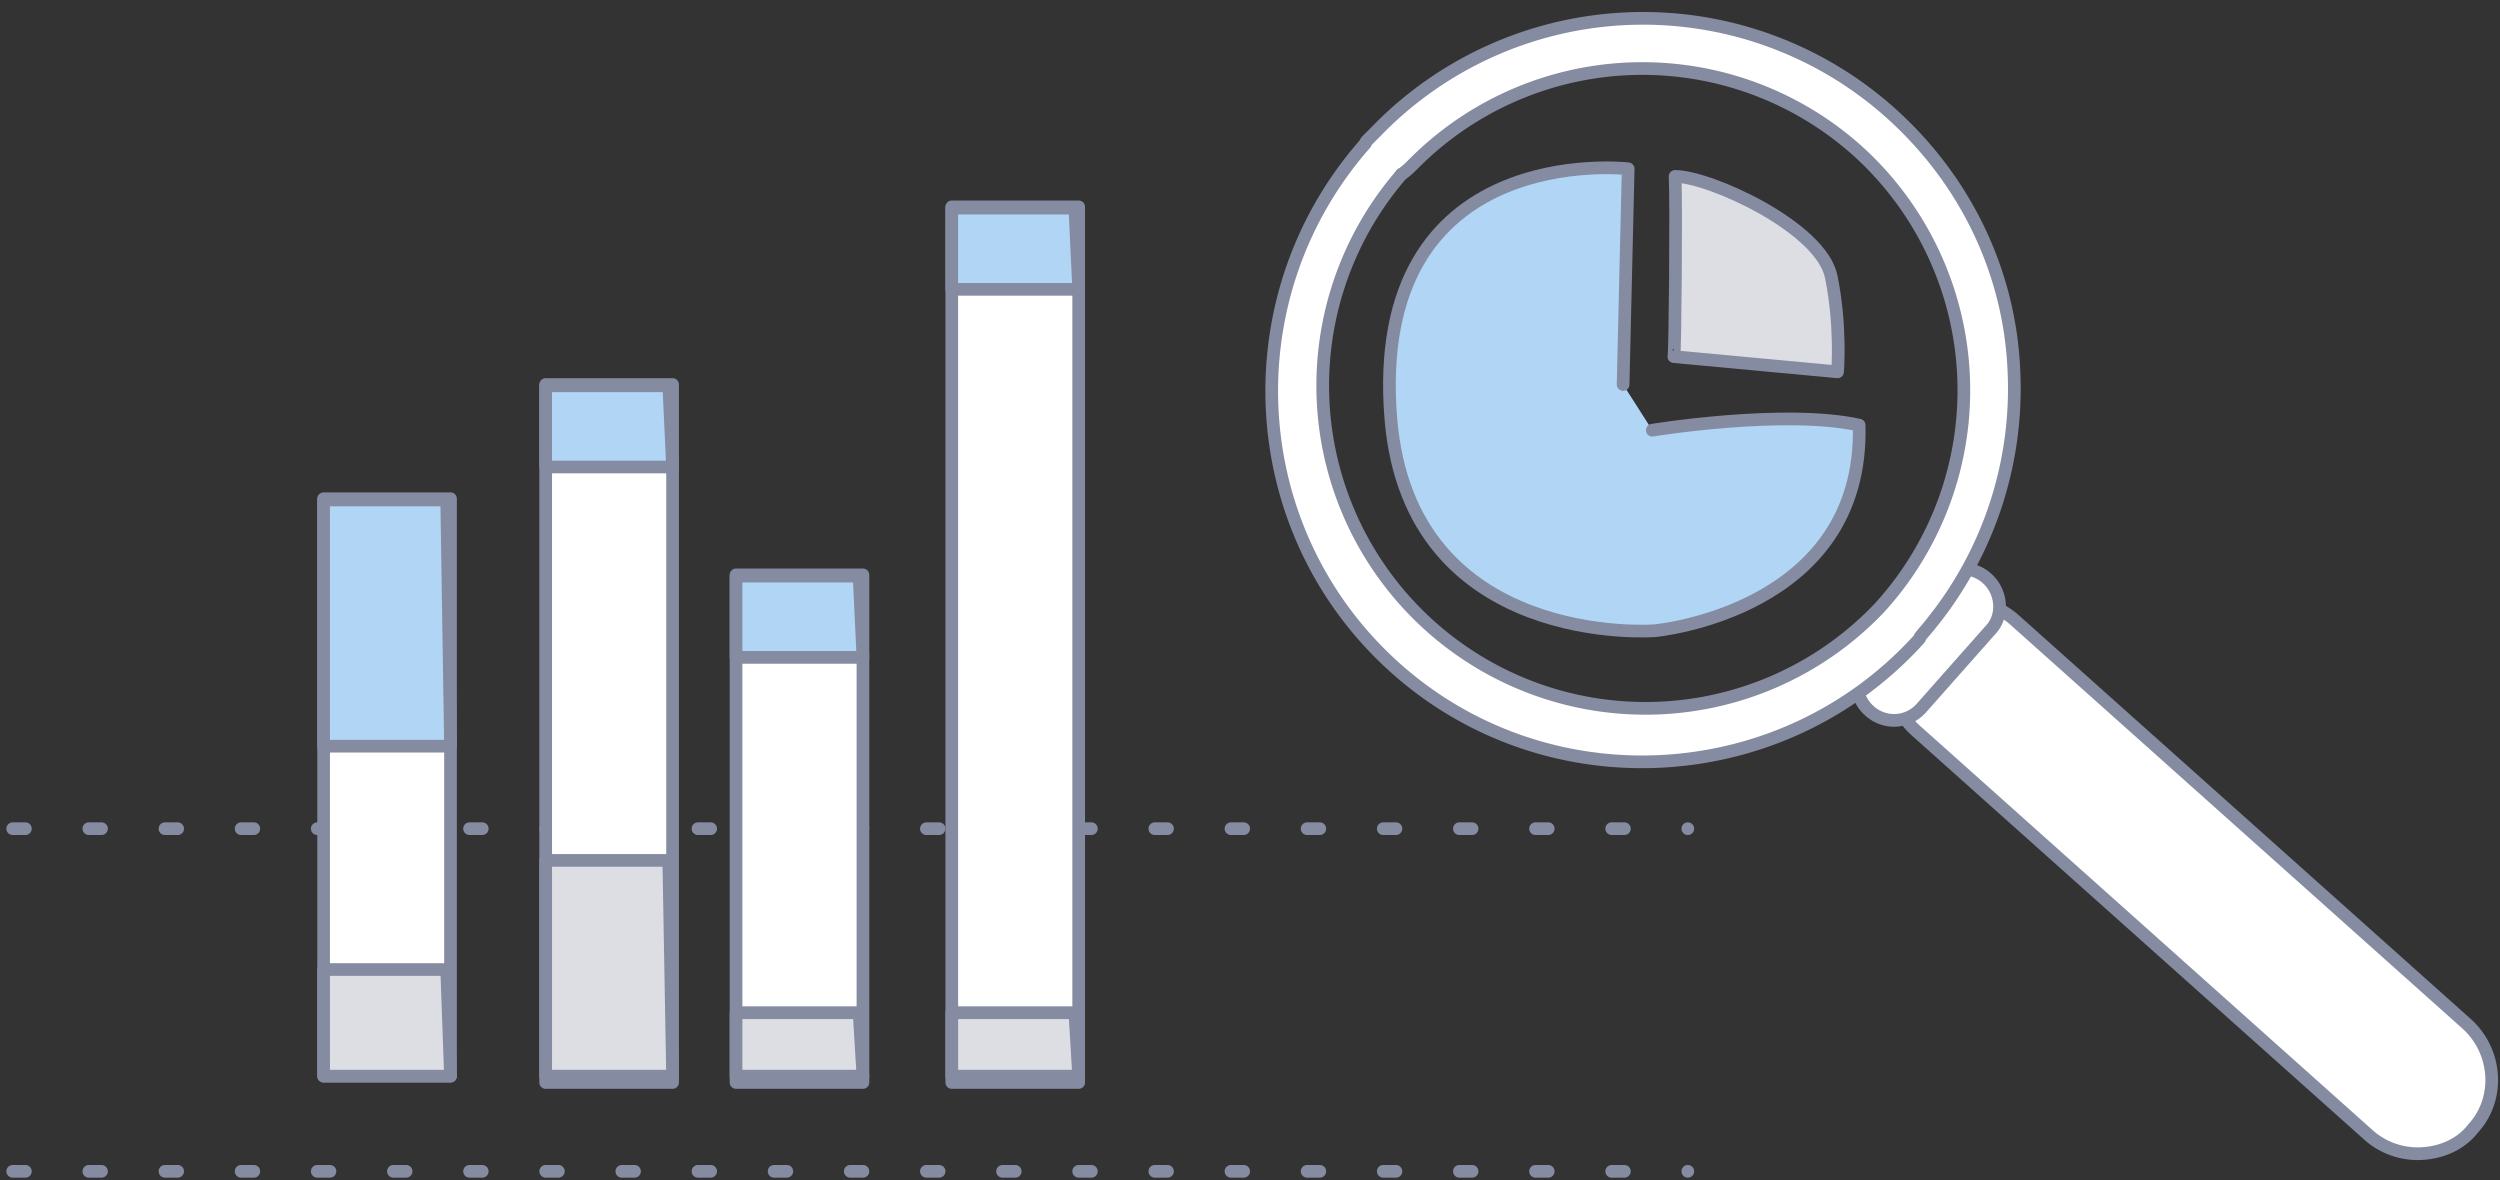
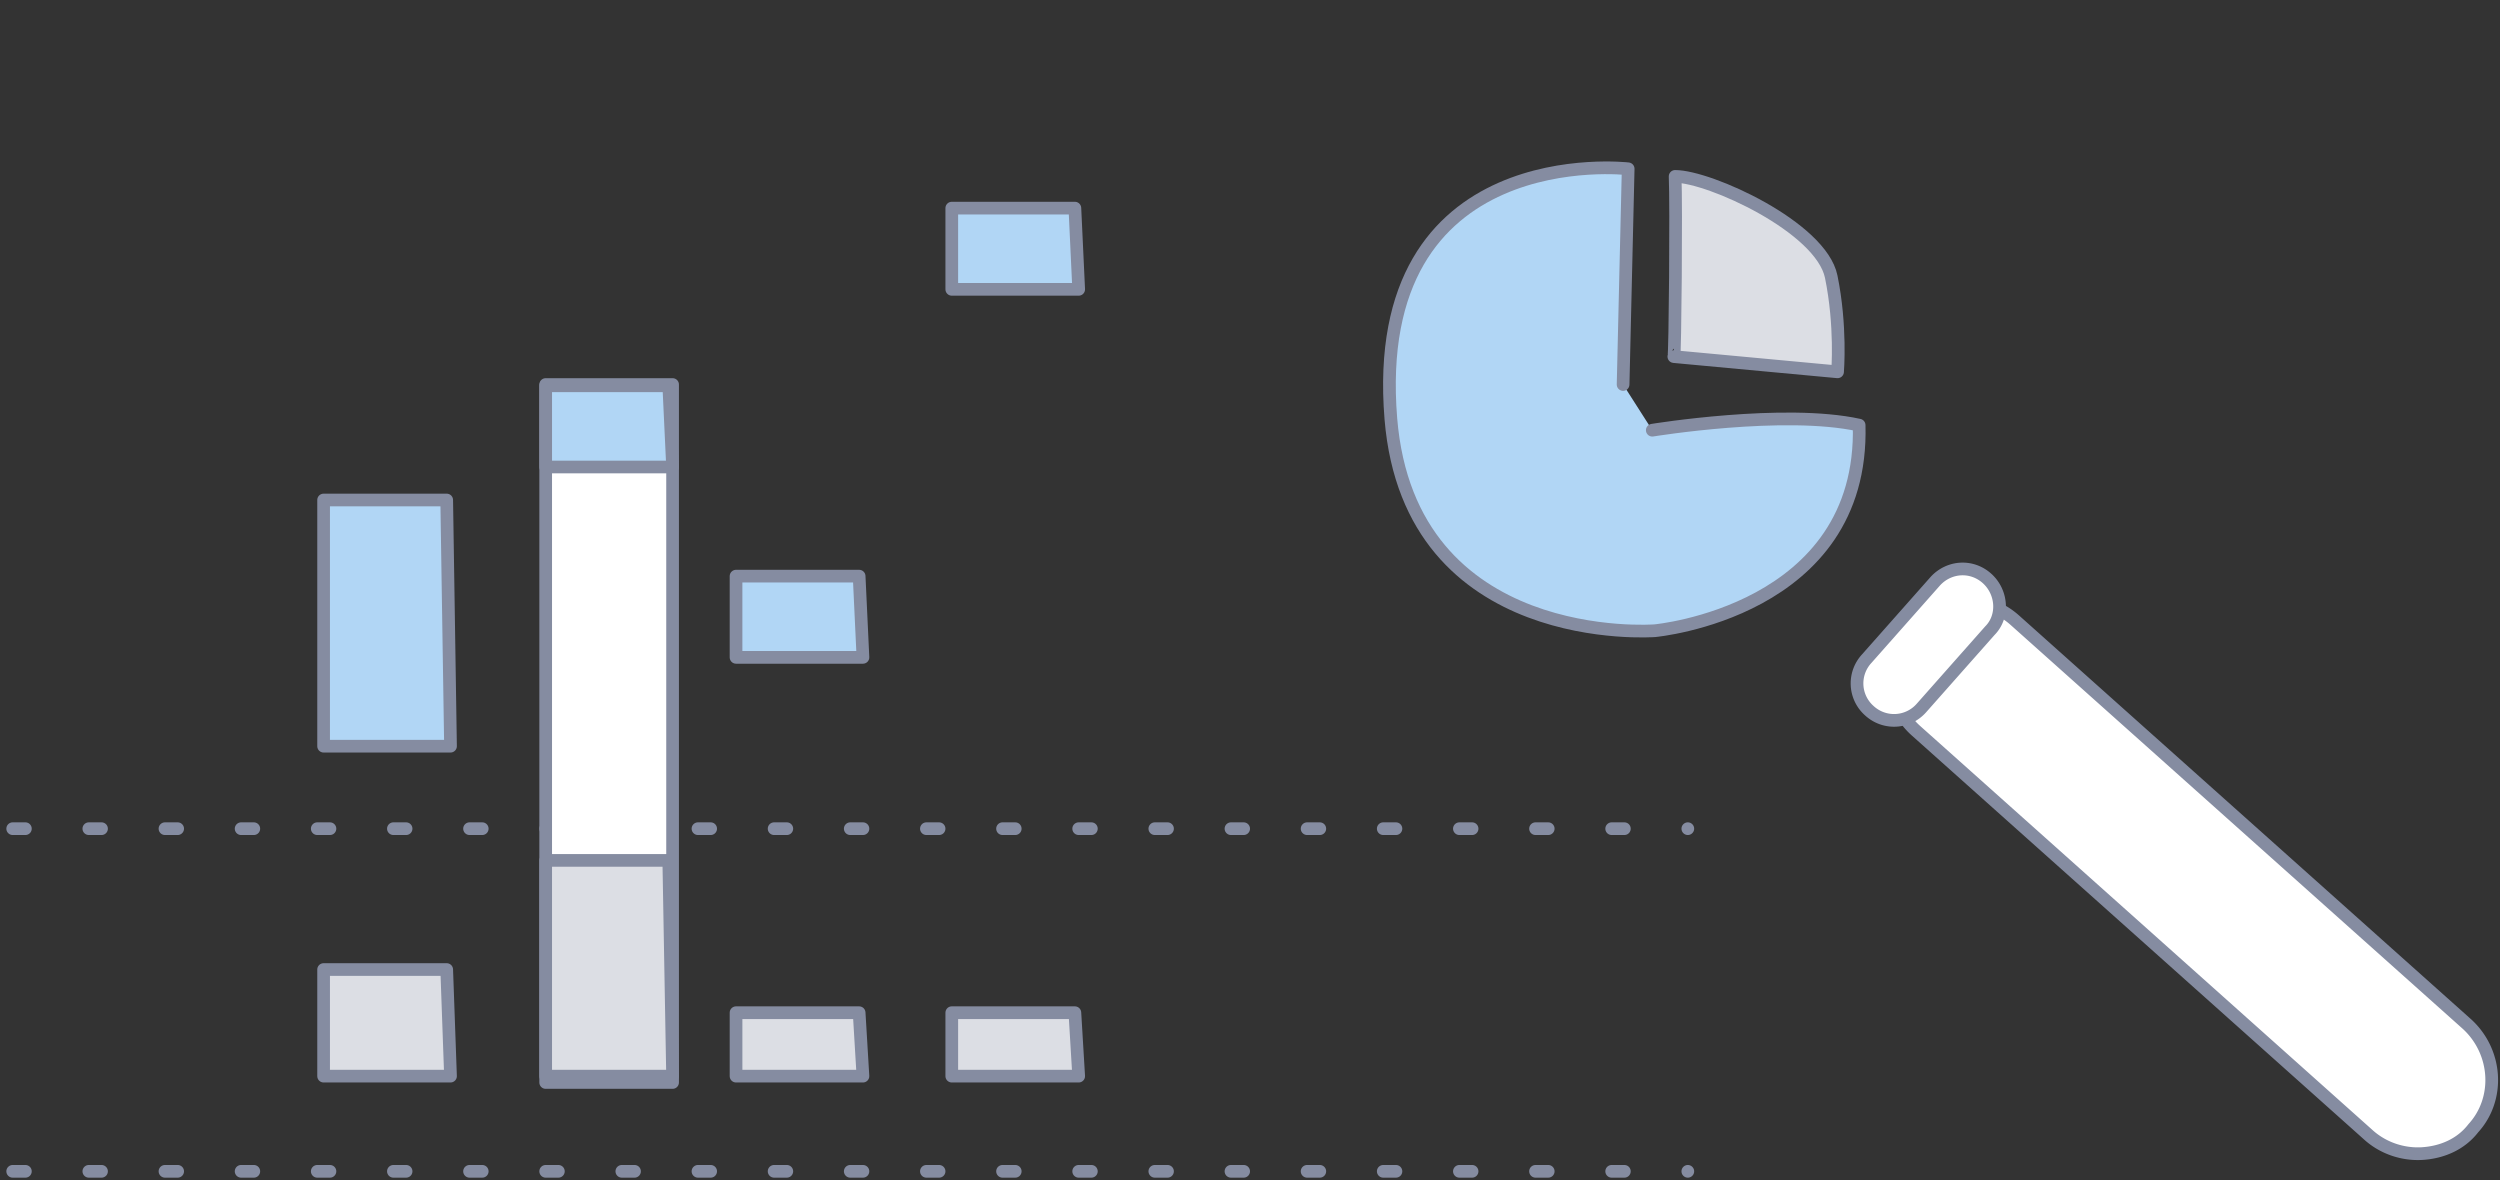
<svg xmlns="http://www.w3.org/2000/svg" xmlns:xlink="http://www.w3.org/1999/xlink" width="197" height="93" viewBox="0 0 197 93">
  <rect x="0" y="0" width="197" height="93" fill="#333333" stroke="none" />
  <defs>
    <path id="3y0ga" d="M711.9 2121.3l.4-17s-20.5-2.4-18.7 19.7c1.5 18.2 20.8 16.7 20.8 16.7s16.5-1.5 16.1-16.2c-5.9-1.3-16.3.4-16.3.4" />
    <path id="3y0gb" d="M716 2104.9c2.7 0 11.5 4 12.3 7.9.8 3.9.5 7.5.5 7.5l-12.9-1.2c.1 0 .2-12 .1-14.2z" />
    <path id="3y0gc" d="M585 2183.3h132" />
    <path id="3y0gd" d="M585 2156.3h132" />
-     <path id="3y0ge" d="M609.5 2175.8v-45.5h10v45.5z" />
    <path id="3y0gf" d="M627 2176.3v-55h10v55z" />
-     <path id="3y0gg" d="M642 2176.3v-40h10v40z" />
-     <path id="3y0gh" d="M659 2176.3v-69h10v69z" />
    <path id="3y0gi" d="M609.5 2167.4h9.7l.3 8.4h-10z" />
    <path id="3y0gj" d="M609.5 2130.4h9.7l.3 19.4h-10z" />
    <path id="3y0gk" d="M627 2158.8h9.7l.3 17h-10z" />
    <path id="3y0gl" d="M642 2170.8h9.7l.3 5h-10z" />
    <path id="3y0gm" d="M627 2121.4h9.7l.3 6.4h-10z" />
    <path id="3y0gn" d="M642 2136.4h9.7l.3 6.4h-10z" />
    <path id="3y0go" d="M659 2170.8h9.7l.3 5h-10z" />
    <path id="3y0gp" d="M659 2107.4h9.7l.3 6.4h-10z" />
    <path id="3y0gq" d="M778.4 2171.7l-35.6-31.8c-2.1-1.9-5.2-2-7.4-.4a5.87 5.87 0 0 0-.4 9.1l35.6 31.8c1.2 1.1 2.8 1.6 4.3 1.5 1.5-.1 3-.7 4-2 2.1-2.3 1.9-6-.5-8.2z" />
    <path id="3y0gr" d="M740.8 2140.7l-5.4 6.1a2.87 2.87 0 0 1-4.1.2 2.87 2.87 0 0 1-.2-4.1l5.4-6.1c1.1-1.2 2.9-1.3 4.1-.2 1.2 1.1 1.3 3 .2 4.1z" />
-     <path id="3y0gs" d="M695.3 2104a25.4 25.4 0 0 1 35.2-1 25.43 25.43 0 0 1 1.6 35.9 25.43 25.43 0 0 1-37.8-34c.1-.1.1-.2.2-.2.4-.3.6-.5.8-.7zm37.9-3.9a29.26 29.26 0 0 0-40.8 1.3l-.6.6c-.1.1-.2.2-.2.3-10.6 12-9.7 30.3 2.1 41.1 11.9 10.9 30.5 10 41.4-1.9.1-.1.2-.2.2-.3.3-.4.6-.7.9-1.1a29.4 29.4 0 0 0 6.5-19.8c-.3-7.7-3.7-14.9-9.5-20.2z" />
  </defs>
  <g>
    <g transform="translate(-584 -2091)">
      <g>
        <g>
          <use fill="#b1d6f5" xlink:href="#3y0ga" />
          <use fill="#fff" fill-opacity="0" stroke="#858ca1" stroke-linecap="round" stroke-linejoin="round" stroke-miterlimit="50" xlink:href="#3y0ga" />
        </g>
        <g>
          <use fill="#dcdee4" xlink:href="#3y0gb" />
          <use fill="#fff" fill-opacity="0" stroke="#858ca1" stroke-linecap="round" stroke-linejoin="round" stroke-miterlimit="50" xlink:href="#3y0gb" />
        </g>
      </g>
      <g>
        <use fill="#fff" fill-opacity="0" stroke="#858ca1" stroke-dasharray="1 5" stroke-linecap="round" stroke-linejoin="round" stroke-miterlimit="50" xlink:href="#3y0gc" />
      </g>
      <g>
        <use fill="#fff" fill-opacity="0" stroke="#858ca1" stroke-dasharray="1 5" stroke-linecap="round" stroke-linejoin="round" stroke-miterlimit="50" xlink:href="#3y0gd" />
      </g>
      <g>
        <g>
          <use fill="#fff" xlink:href="#3y0ge" />
          <use fill="#fff" fill-opacity="0" stroke="#858ca1" stroke-linecap="round" stroke-linejoin="round" stroke-miterlimit="50" xlink:href="#3y0ge" />
        </g>
        <g>
          <use fill="#fff" xlink:href="#3y0gf" />
          <use fill="#fff" fill-opacity="0" stroke="#858ca1" stroke-linecap="round" stroke-linejoin="round" stroke-miterlimit="50" xlink:href="#3y0gf" />
        </g>
        <g>
          <use fill="#fff" xlink:href="#3y0gg" />
          <use fill="#fff" fill-opacity="0" stroke="#858ca1" stroke-linecap="round" stroke-linejoin="round" stroke-miterlimit="50" xlink:href="#3y0gg" />
        </g>
        <g>
          <use fill="#fff" xlink:href="#3y0gh" />
          <use fill="#fff" fill-opacity="0" stroke="#858ca1" stroke-linecap="round" stroke-linejoin="round" stroke-miterlimit="50" xlink:href="#3y0gh" />
        </g>
        <g>
          <use fill="#dcdee4" xlink:href="#3y0gi" />
          <use fill="#fff" fill-opacity="0" stroke="#858ca1" stroke-linecap="round" stroke-linejoin="round" stroke-miterlimit="50" xlink:href="#3y0gi" />
        </g>
        <g>
          <use fill="#b1d6f5" xlink:href="#3y0gj" />
          <use fill="#fff" fill-opacity="0" stroke="#858ca1" stroke-linecap="round" stroke-linejoin="round" stroke-miterlimit="50" xlink:href="#3y0gj" />
        </g>
        <g>
          <use fill="#dcdee4" xlink:href="#3y0gk" />
          <use fill="#fff" fill-opacity="0" stroke="#858ca1" stroke-linecap="round" stroke-linejoin="round" stroke-miterlimit="50" xlink:href="#3y0gk" />
        </g>
        <g>
          <use fill="#dcdee4" xlink:href="#3y0gl" />
          <use fill="#fff" fill-opacity="0" stroke="#858ca1" stroke-linecap="round" stroke-linejoin="round" stroke-miterlimit="50" xlink:href="#3y0gl" />
        </g>
        <g>
          <use fill="#b1d6f5" xlink:href="#3y0gm" />
          <use fill="#fff" fill-opacity="0" stroke="#858ca1" stroke-linecap="round" stroke-linejoin="round" stroke-miterlimit="50" xlink:href="#3y0gm" />
        </g>
        <g>
          <use fill="#b1d6f5" xlink:href="#3y0gn" />
          <use fill="#fff" fill-opacity="0" stroke="#858ca1" stroke-linecap="round" stroke-linejoin="round" stroke-miterlimit="50" xlink:href="#3y0gn" />
        </g>
        <g>
          <use fill="#dcdee4" xlink:href="#3y0go" />
          <use fill="#fff" fill-opacity="0" stroke="#858ca1" stroke-linecap="round" stroke-linejoin="round" stroke-miterlimit="50" xlink:href="#3y0go" />
        </g>
        <g>
          <use fill="#b1d6f5" xlink:href="#3y0gp" />
          <use fill="#fff" fill-opacity="0" stroke="#858ca1" stroke-linecap="round" stroke-linejoin="round" stroke-miterlimit="50" xlink:href="#3y0gp" />
        </g>
      </g>
      <g>
        <g>
          <use fill="#fff" xlink:href="#3y0gq" />
          <use fill="#fff" fill-opacity="0" stroke="#858ca1" stroke-linecap="round" stroke-linejoin="round" stroke-miterlimit="50" xlink:href="#3y0gq" />
        </g>
        <g>
          <use fill="#fff" xlink:href="#3y0gr" />
          <use fill="#fff" fill-opacity="0" stroke="#858ca1" stroke-linecap="round" stroke-linejoin="round" stroke-miterlimit="50" xlink:href="#3y0gr" />
        </g>
        <g>
          <use fill="#fff" xlink:href="#3y0gs" />
          <use fill="#fff" fill-opacity="0" stroke="#858ca1" stroke-linecap="round" stroke-linejoin="round" stroke-miterlimit="50" xlink:href="#3y0gs" />
        </g>
      </g>
    </g>
  </g>
</svg>